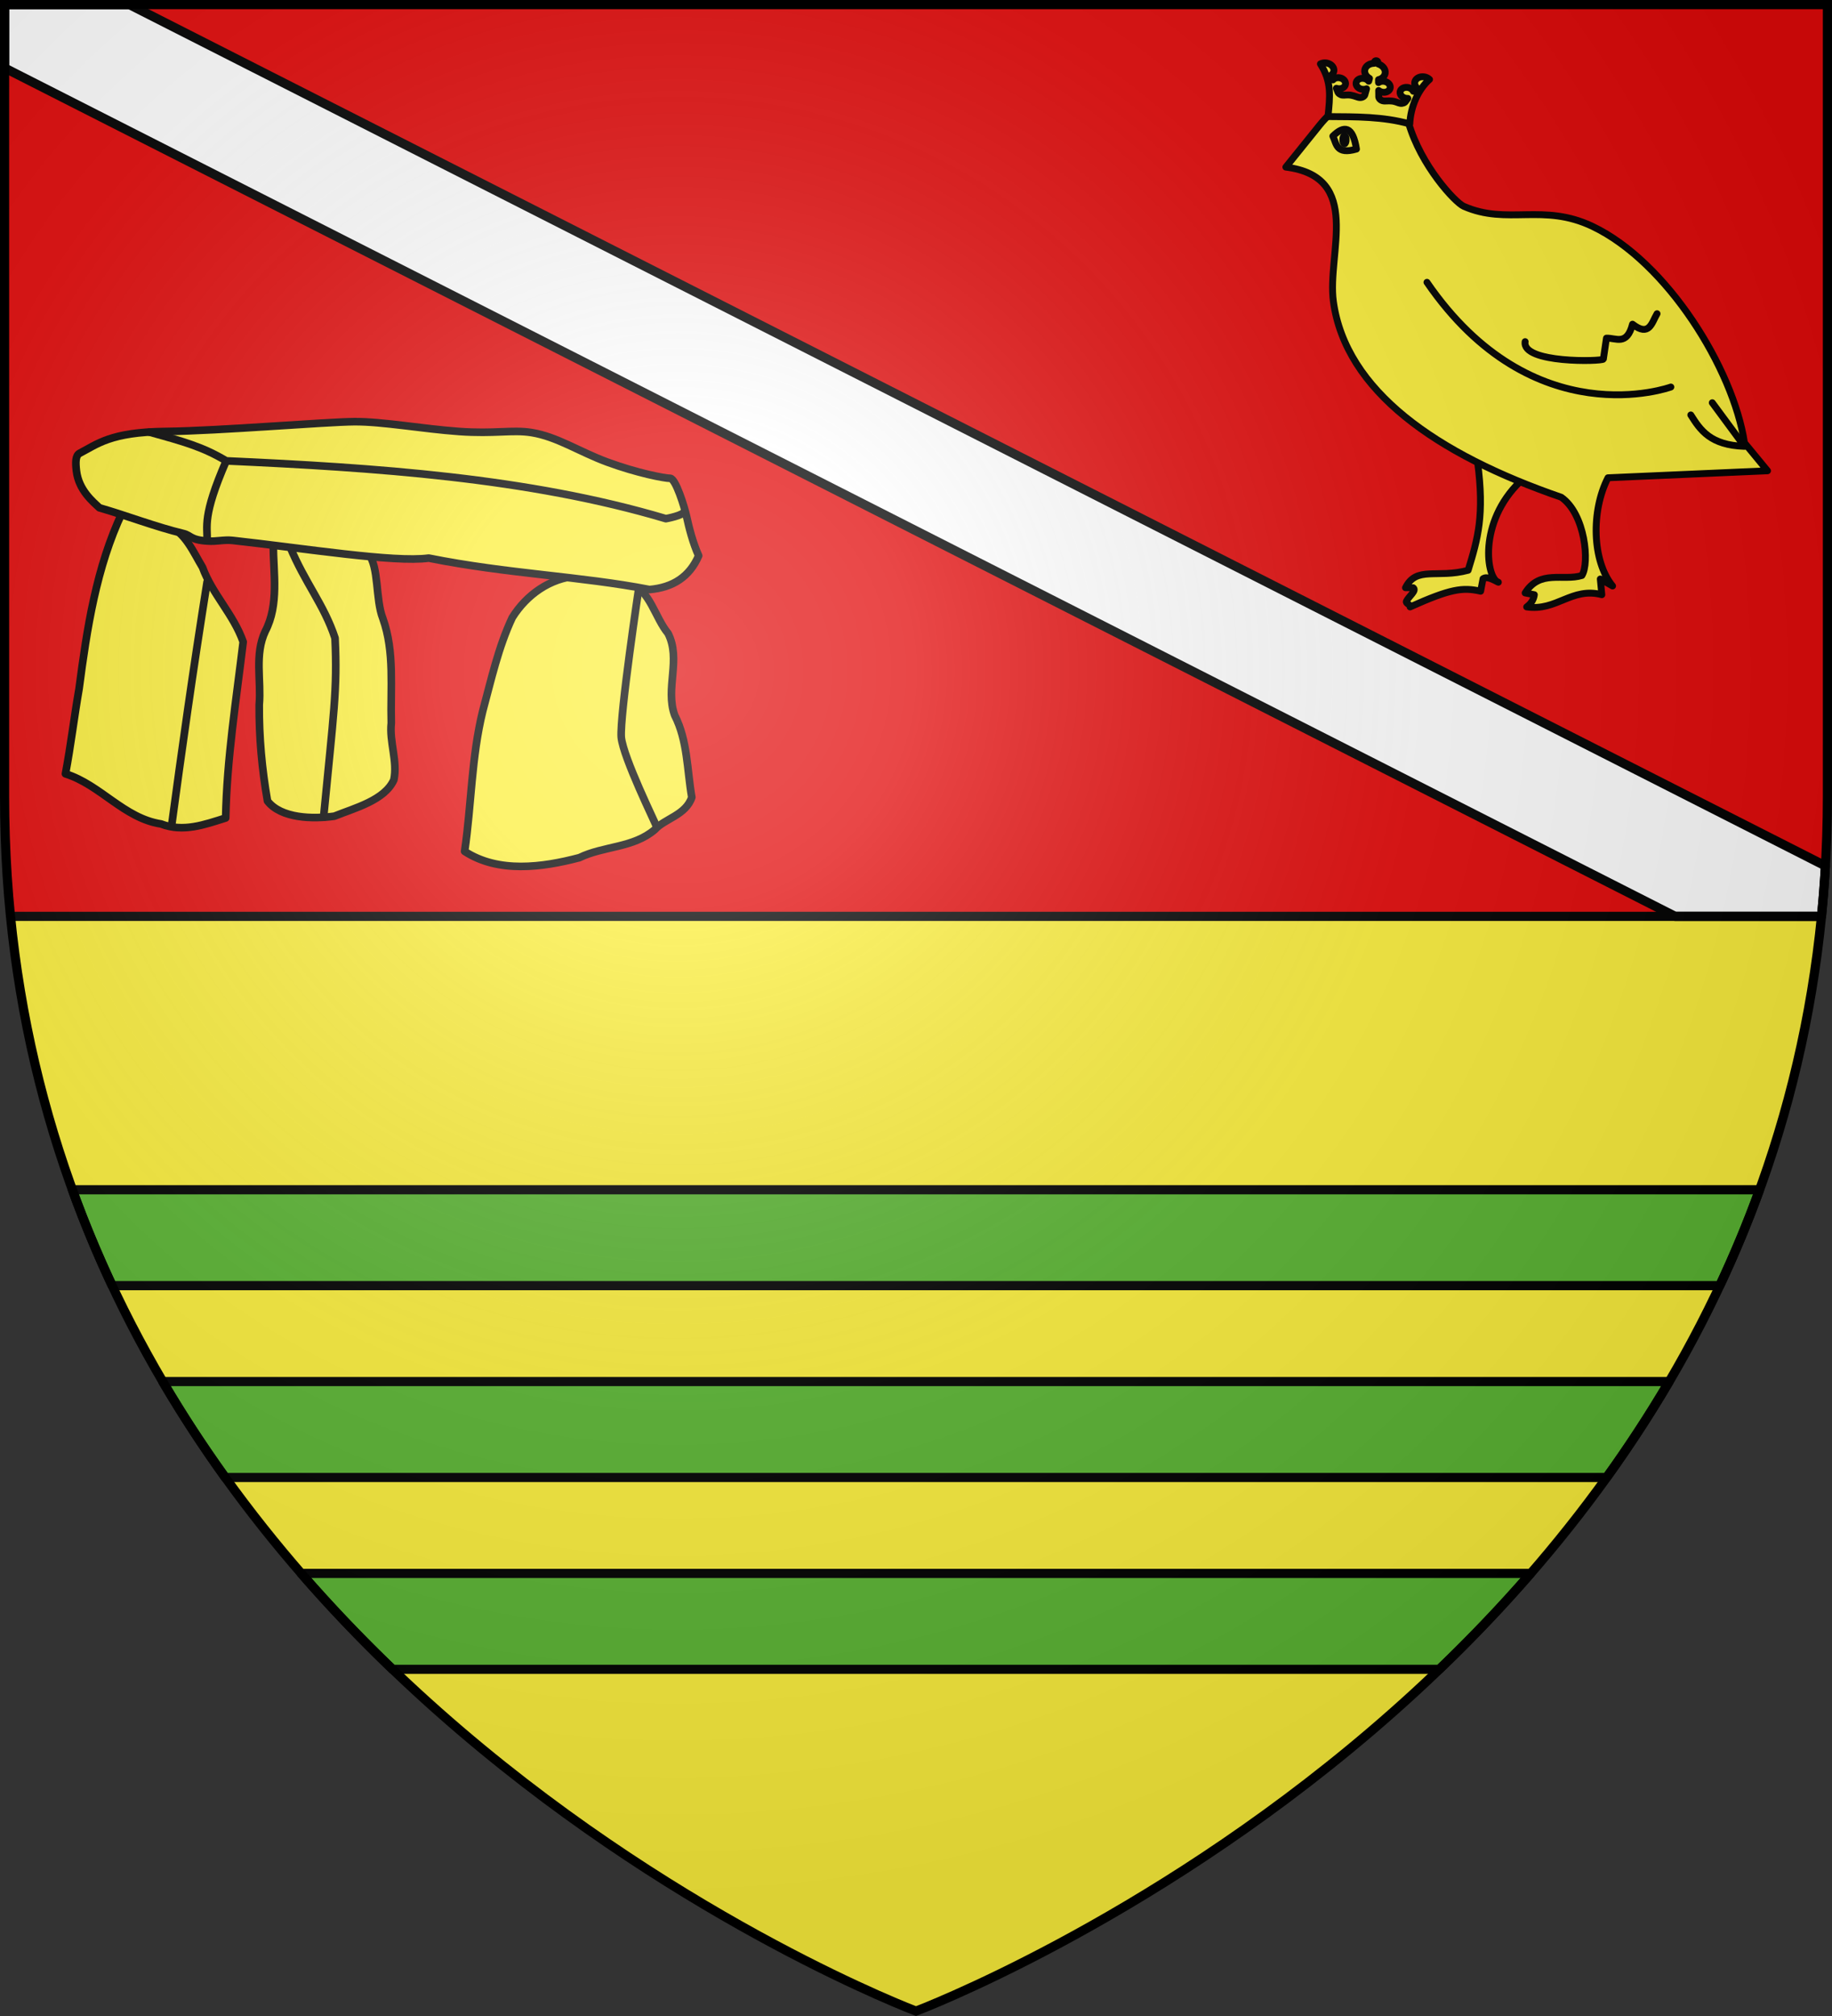
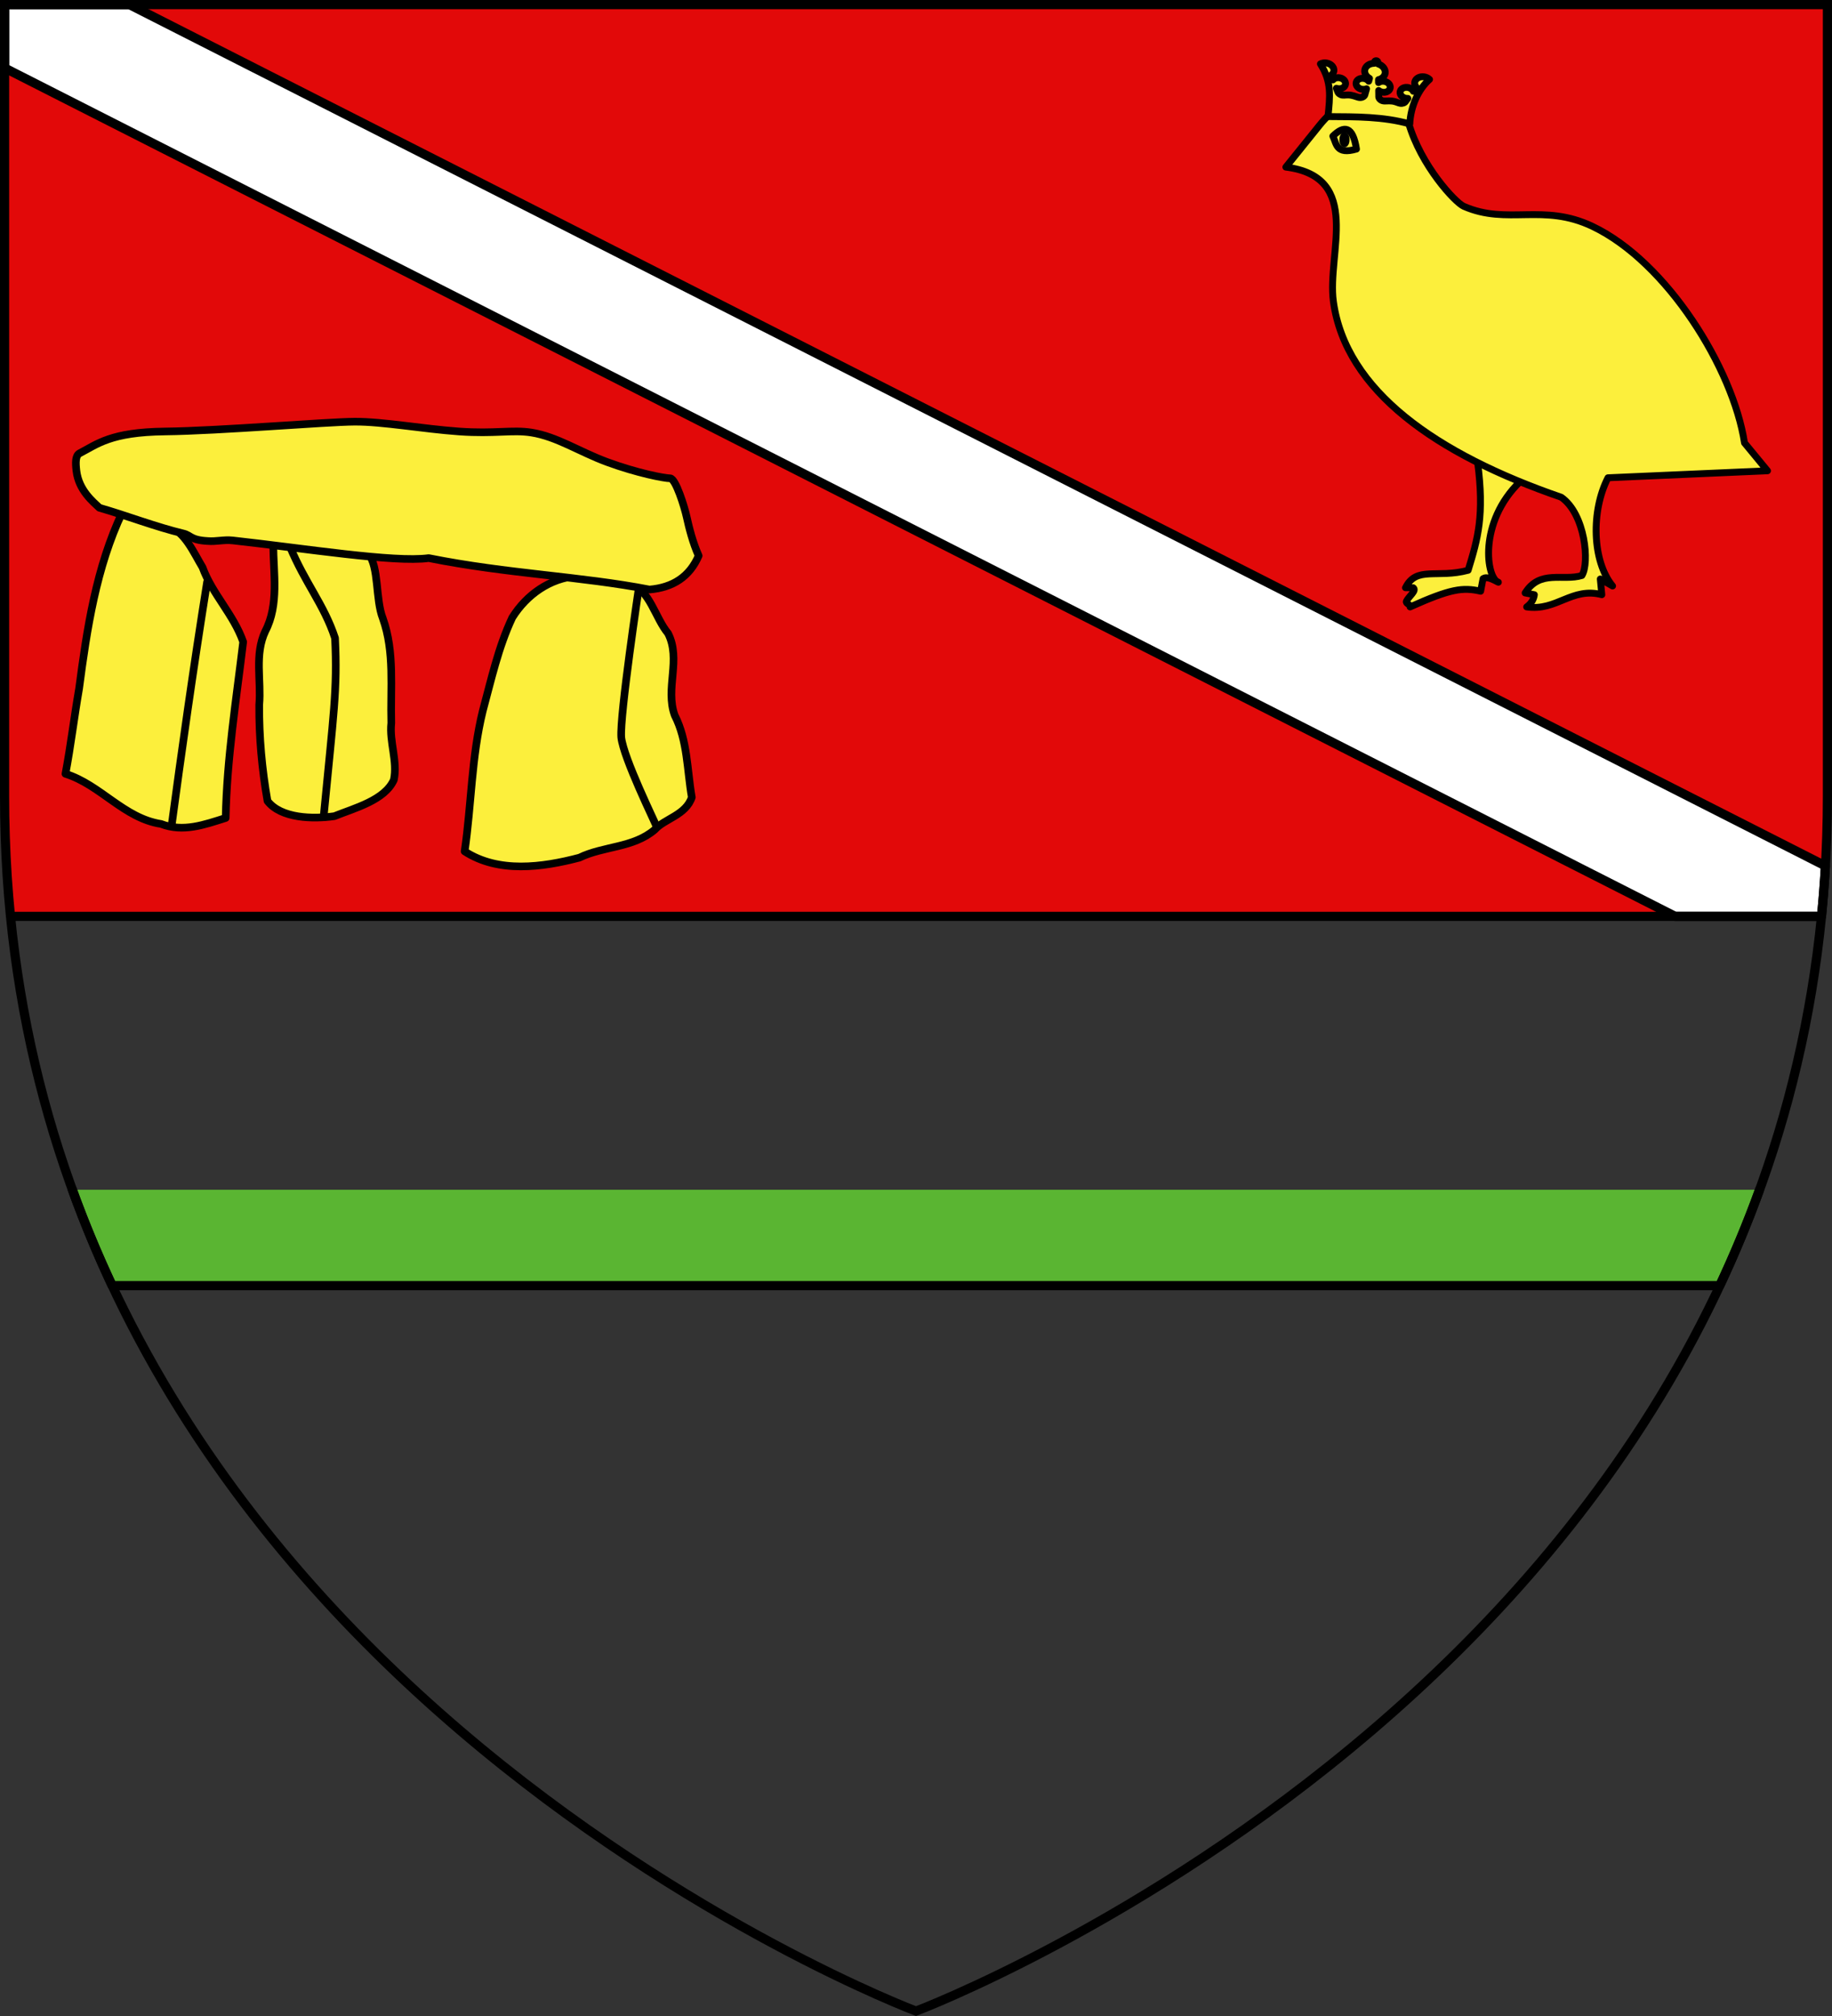
<svg xmlns="http://www.w3.org/2000/svg" height="660" width="600">
  <rect width="100%" height="100%" fill="#333333" stroke="none" />
  <radialGradient id="a" cx="221.445" cy="226.331" gradientTransform="matrix(1.353 0 0 1.349 -77.629 -85.747)" gradientUnits="userSpaceOnUse" r="300">
    <stop offset="0" stop-color="#fff" stop-opacity=".314" />
    <stop offset=".19" stop-color="#fff" stop-opacity=".251" />
    <stop offset=".6" stop-color="#6b6b6b" stop-opacity=".125" />
    <stop offset="1" stop-opacity=".125" />
  </radialGradient>
-   <path d="m3.438 300c25.57 256.446 296.562 358.448 296.562 358.448s270.894-102.048 296.553-358.448z" fill="#fcef3c" fill-rule="evenodd" />
  <path d="m1.5 1.5v259.246c0 13.518.669 26.504 1.938 39.254h593.125c1.269-12.75 1.938-25.736 1.938-39.254v-259.246z" fill="#e20909" />
  <g stroke="#000">
    <path d="m1.5 1.5v20.748l547.133 277.752h47.93c.542-5.451.967-10.949 1.285-16.51l-555.479-281.99z" fill="#fff" stroke-linecap="round" stroke-linejoin="round" stroke-width="3" />
-     <path d="m23.695 389.5c3.922 10.829 8.293 21.29 13.039 31.398h526.484c4.749-10.109 9.122-20.57 13.047-31.398zm29.602 62.799c6.43 10.944 13.289 21.408 20.477 31.402h452.393c7.189-9.995 14.05-20.458 20.482-31.402zm45.342 62.803c9.7 11.172 19.737 21.629 29.914 31.398h342.832c10.177-9.77 20.211-20.227 29.912-31.398z" fill="#5ab532" stroke-linecap="round" stroke-linejoin="round" stroke-width="3" />
+     <path d="m23.695 389.5c3.922 10.829 8.293 21.29 13.039 31.398h526.484c4.749-10.109 9.122-20.57 13.047-31.398m29.602 62.799c6.43 10.944 13.289 21.408 20.477 31.402h452.393c7.189-9.995 14.05-20.458 20.482-31.402zm45.342 62.803c9.7 11.172 19.737 21.629 29.914 31.398h342.832c10.177-9.77 20.211-20.227 29.912-31.398z" fill="#5ab532" stroke-linecap="round" stroke-linejoin="round" stroke-width="3" />
    <path d="m3.438 300h593.125" fill="none" stroke-width="3" />
    <g stroke-linecap="round" stroke-linejoin="round" stroke-width="2.25">
      <path d="m483.924 151.273c2.306 17.425.082 25.092-3.093 35.426-10.212 2.729-16.955-1.471-20.519 5.714h2.512c1.309.905-1.485 2.879-2.203 4.399-.382.807 1.489 1.107 1.199 1.886 13.204-5.914 17.206-6.489 23.11-5.142l.774-4.086c1.257-.887 3.169.215 5.024 1.143-3.875-1.132-6.796-19.539 7.187-33.009-1.142-11.049-8.847-5.437-13.99-6.33z" fill="#fcef3c" fill-rule="evenodd" />
      <path d="m432.177 40.996c8.628-10.705 19.426-12.325 29.139-.791 4.026 14.009 15.263 26.1 18.086 27.34 14.292 6.28 25.96-1.167 42.201 6.591 24.415 11.663 46.015 46.547 49.737 70.852l7.536 9.142-52.248 2.286c-5.571 10.834-5.202 27.252 1.507 35.426l-4.019-2.286.502 5.142c-9.893-2.587-14.763 5.457-24.617 4 1.641-1.203 2.311-2.563 2.512-4l-3.014-.571c4.854-7.757 12.392-3.809 18.588-5.714 2.579-3.999 1.132-20.137-6.763-25.624-40.928-14.1-70.608-34.828-74.624-64.083-2.156-15.709 9.808-40.813-15.574-43.997z" fill="#fcef3c" fill-rule="evenodd" />
-       <path d="m553.756 135.846c3.137 4.977 6.38 9.895 17.584 10.285l-10.55-14.285m-61.291-19.998c-1.175 7.18 25.206 6.501 25.622 5.714l1.005-6.857c3.091-.135 6.691 2.621 8.541-4.571 5.548 4.294 6.292-.517 8.038-3.428m-75.358-10.285c34.845 50.75 79.88 34.283 79.88 34.283" fill="none" />
      <path d="m436.522 44.575c3.682-3.608 6.527-3.405 7.738 4.225-6.711 1.948-6.488-1.737-7.738-4.225z" fill="#fcef3c" fill-rule="evenodd" />
      <path d="m432.448 20.922c3.747 5.896 3.152 10.702 2.479 17.246 9.028.067 18.078-.045 26.793 2.408.266-5.699 2.765-11.314 6.463-14.58-.988-.951-2.673-1.158-3.827-.469-1.154.689-1.371 2.03-.492 3.047l-.991 1.305c-.375-.802-1.363-1.33-2.391-1.279-1.028.052-1.828.671-1.937 1.497-.072.551.176 1.115.672 1.531.497.416 1.186.637 1.871.599l-.662.871c-.316.544-1.042.838-1.802.73-.76-.108-1.384-.594-2.754-.75s-2.24.128-3.068-.104c-.827-.232-1.36-.91-1.251-1.592l-.027-1.754c.619.514 1.521.719 2.326.527.805-.192 1.372-.747 1.462-1.43.1-.759-.41-1.521-1.27-1.9-.861-.379-1.886-.293-2.557.215l-.015-.961c1.209-.287 2.061-1.12 2.196-2.145.168-1.283-.819-2.547-2.357-3.018l-.024-.511c.033-.247-.191-.483-.5-.527-.308-.044-.585.121-.617.368l-.154.485c-1.603.025-2.88.968-3.049 2.25-.135 1.026.472 2.065 1.563 2.679l-.262.922c-.516-.676-1.481-1.045-2.408-.92-.927.125-1.614.717-1.713 1.476-.09.683.314 1.376 1.04 1.785.726.409 1.648.464 2.377.141l-.478 1.682c-.07.687-.758 1.192-1.615 1.185-.857-.007-1.621-.524-2.982-.755-1.361-.231-2.087.063-2.847-.045-.76-.108-1.384-.594-1.548-1.205l-.413-1.024c.649.227 1.371.207 1.957-.056.586-.262.97-.737 1.042-1.288.108-.826-.503-1.646-1.48-1.982-.977-.337-2.065-.103-2.633.565l-.619-1.534c1.109-.735 1.245-2.087.311-3.072-.935-.985-2.611-1.256-3.808-.615z" fill="#fcef3c" />
      <ellipse cx="440.329" cy="45.737" rx=".536" ry="1.357" />
    </g>
    <g fill="#fcef3c" stroke-linecap="round" stroke-linejoin="round" stroke-width="8.399" transform="matrix(.298 0 0 .297 356.527 130.753)">
      <path d="m-436.092 438.613c-5.248-30.284-4.541-62.531-18.786-90.369-10.755-29.684 7.427-61.568-7.377-90.432-13.955-16.675-20.259-48.219-41.098-54.072l-58.606-9.014c-29.832 2.142-55.713 20.558-71.459 45.843-15.274 32.563-23.035 68.168-32.384 102.798-12.492 50.755-12.425 103.343-19.952 154.839 37.156 24.297 85.456 17.693 126.153 6.94 26.698-13.007 59.235-10.564 82.845-30.899 10.789-12.091 34.136-15.978 40.664-35.634zm-459.996-278.888c.142 31.863 6.532 66.468-8.746 95.802-12.098 25.709-4.28 54.141-6.674 81.234-.26 35.573 3.012 70.946 9.105 105.936 14.822 19.366 50.077 20.06 73.491 16.726 22.361-9.02 55.361-17.521 65.392-40.075 4.321-20.535-5.119-41.572-2.837-62.64-1.101-38.553 3.9-78.013-9.252-115.168-8.387-21.243-3.949-56.901-16.096-71.706-34.886-4.332-69.396-6.661-104.383-10.108zm-52.283 301.678c1.281-65.111 11.516-129.557 19.23-194.107-10.419-30.029-34.204-53.075-44.67-82.141-9.809-16.202-19.177-39.132-37.783-45.454-16.786-5.087-33.572-10.174-50.358-15.261-28.7 60.927-38.863 128.121-47.507 194.322-5.412 31.256-9.125 62.787-14.993 93.964 38.557 12.139 64.161 48.96 105.075 55.273 24.255 9.421 47.733.786 71.005-6.595z" />
      <path d="m-475.287 469.913c-.745-3.005-35.972-74.569-38.327-97.405-1.847-23.657 19.697-167.316 19.697-167.316m-346.854 255.451c10.939-114.429 15.334-140.055 12.59-197.555-12.258-37.259-32.726-60.095-49.879-101.561m-129.805 308.891c10.745-79.862 23.537-171.691 39.089-269.177" />
      <g>
        <path d="m-1015.02 35.371c-59.872.683-74.663 14.075-93.806 23.994-4.786 2.48-4.616 10.392-3.605 19.23 2.498 21.852 18.74 34.558 25.24 40.865 30.396 8.776 62.155 21.169 92.365 28.4 8.415 2.014 7.705 7.232 26.623 8.256 9.435.838 17.525-1.755 27.713-.629 79.574 8.798 177.152 24.613 215.309 19.455 86.744 17.441 167.458 19.981 242.549 34.66 25.911-2.173 44.2-14.255 54.086-37.26-6.456-14.377-10.616-31.051-13.121-42.568s-12.131-42.405-18.129-42.768c-6.241 0-35.914-5.645-69.105-17.867-30.731-11.316-55.28-28.137-83.535-32.611-21.034-3.331-40.394 1.646-79.33-1.146-40.16-2.88-83.866-10.975-114.872-10.82-31.006.155-148.509 10.125-208.381 10.808z" />
-         <path d="m-947.771 67.778c-26.664 61.536-20.316 72.057-21.033 87.739m-63.465-119.488c38.119 10.595 59.051 16.402 84.498 31.749 163.021 7.404 331.871 18.495 483.167 63.701 0 0 20.432-3.606 20.432-8.413" />
      </g>
    </g>
  </g>
-   <path d="m300 658.5s298.5-112.32 298.5-397.772v-259.228h-597v259.228c0 285.452 298.5 397.772 298.5 397.772z" fill="url(#a)" fill-rule="evenodd" />
  <path d="m300 658.397s-298.5-112.303-298.5-397.709v-259.188l597.0 0v259.188c0 285.407-298.5 397.709-298.5 397.709z" fill="none" stroke="#000" stroke-width="3" />
</svg>